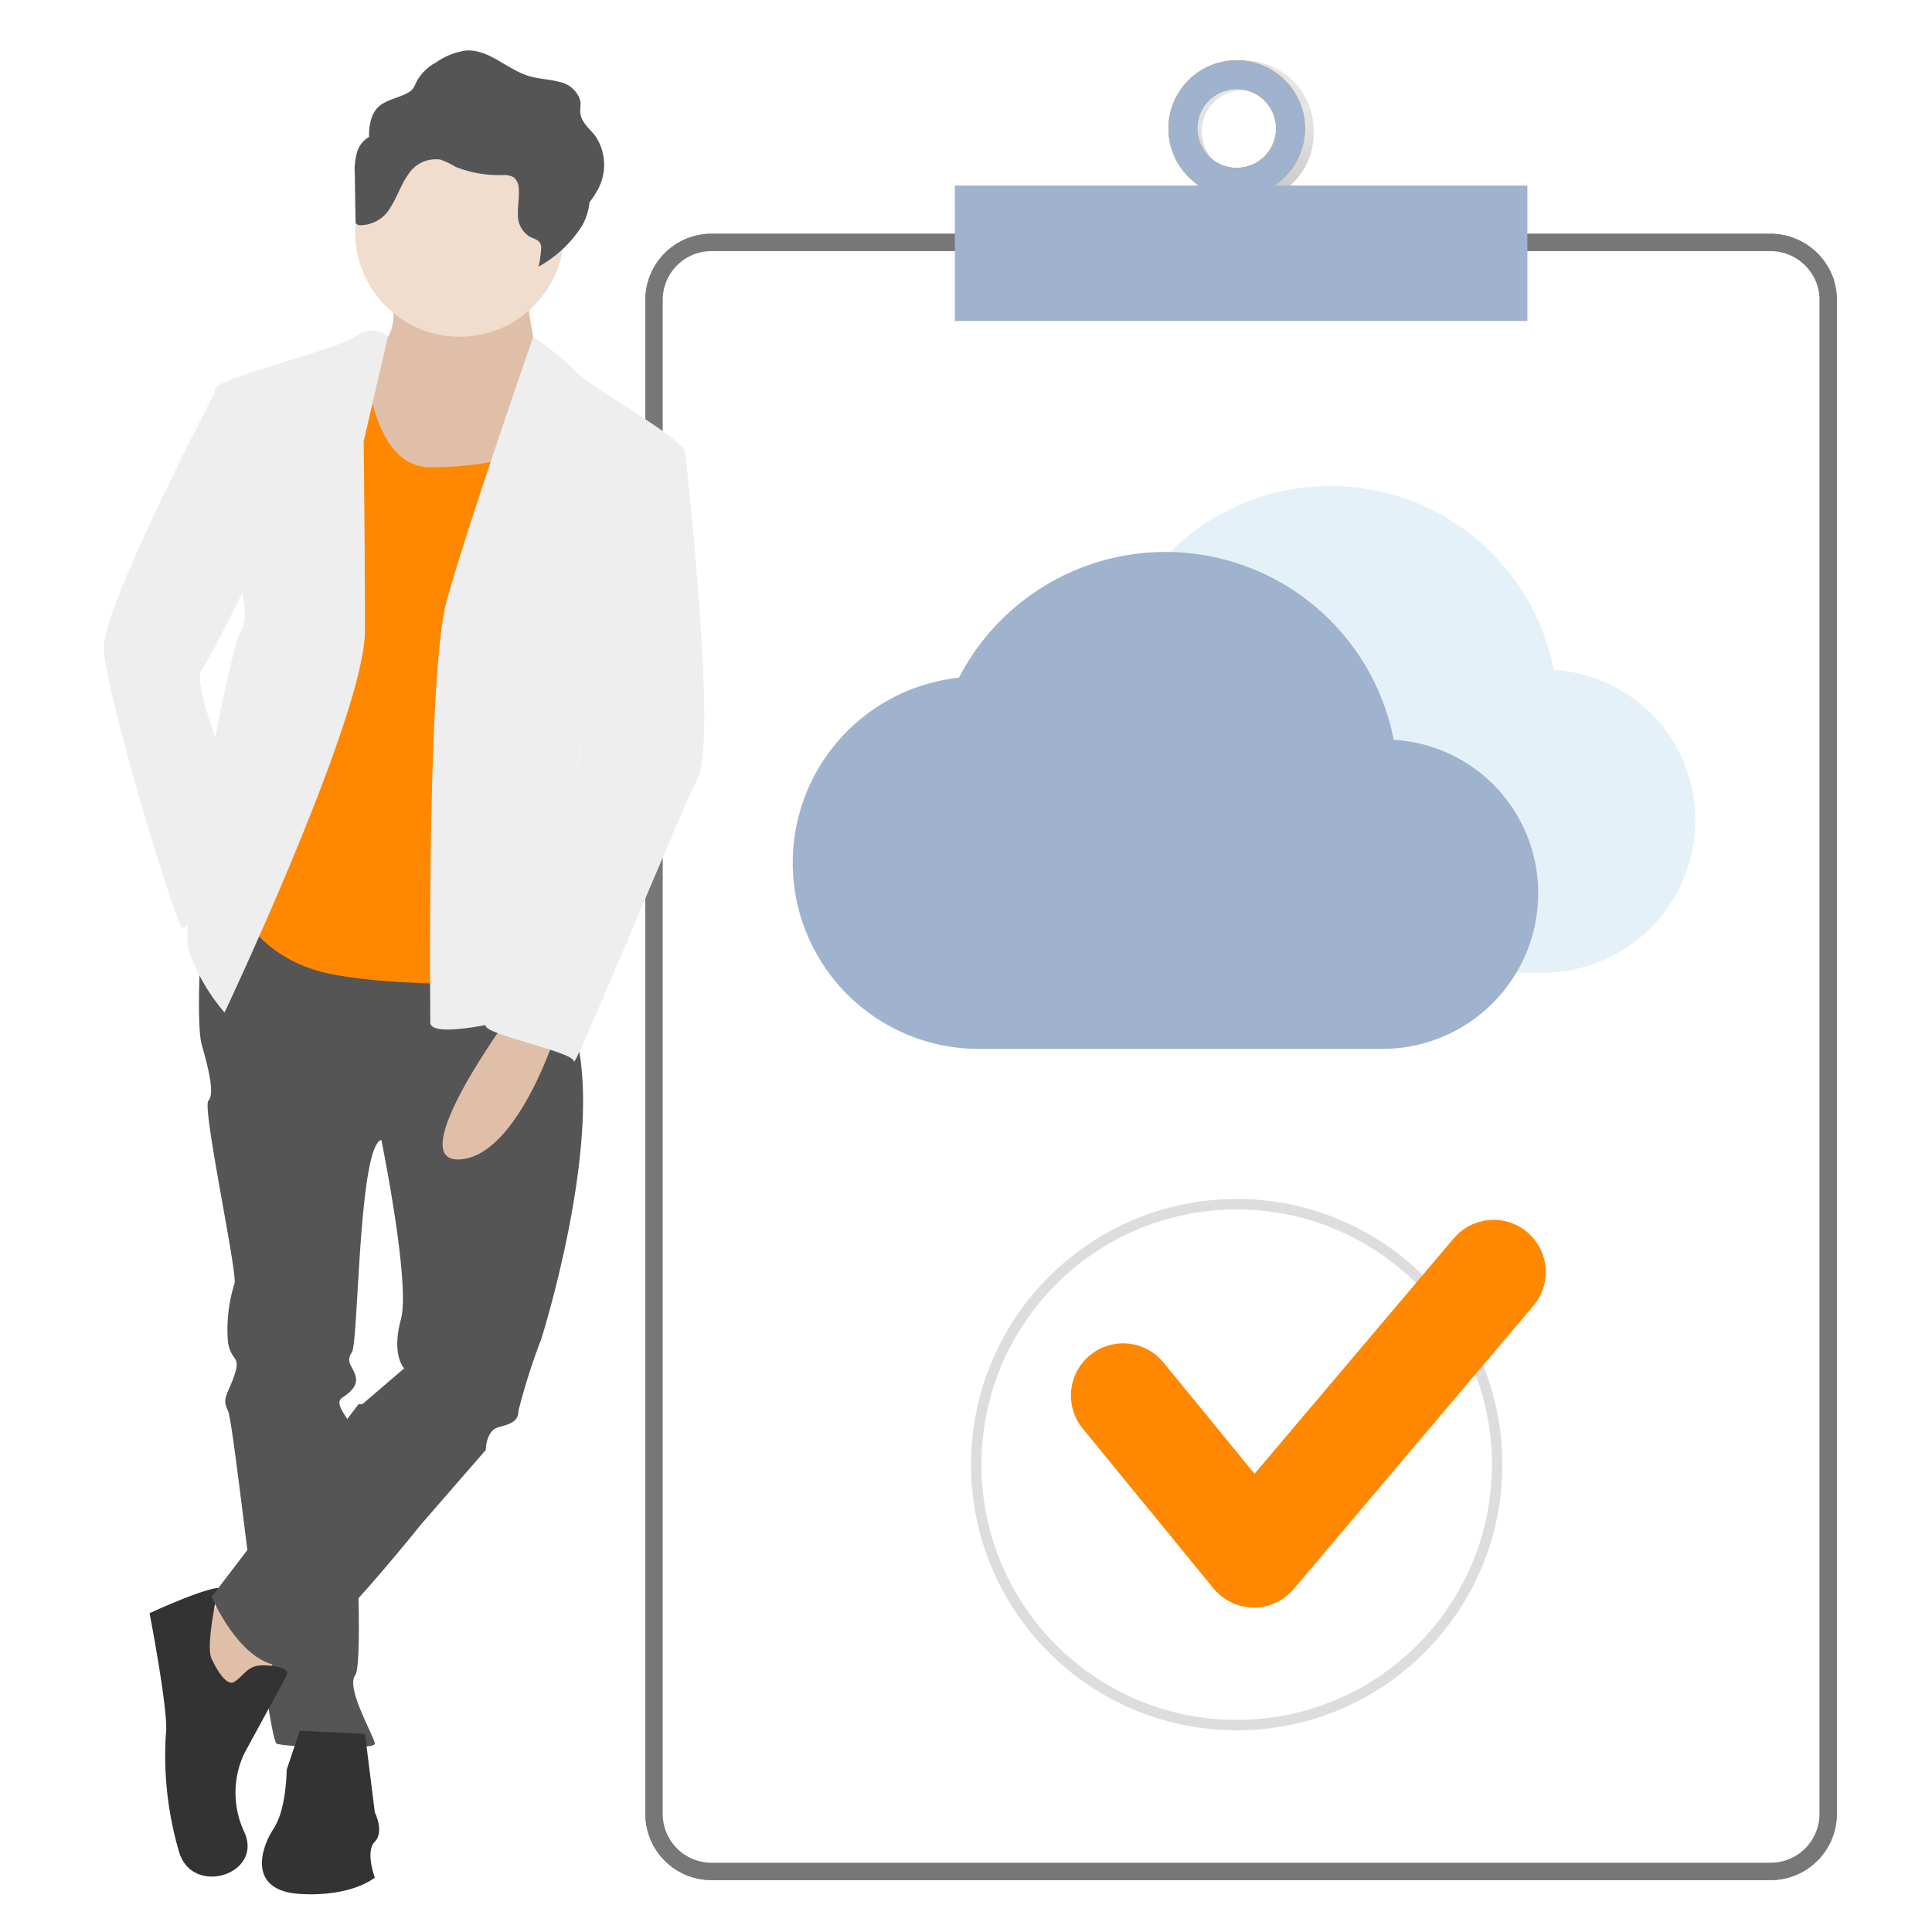
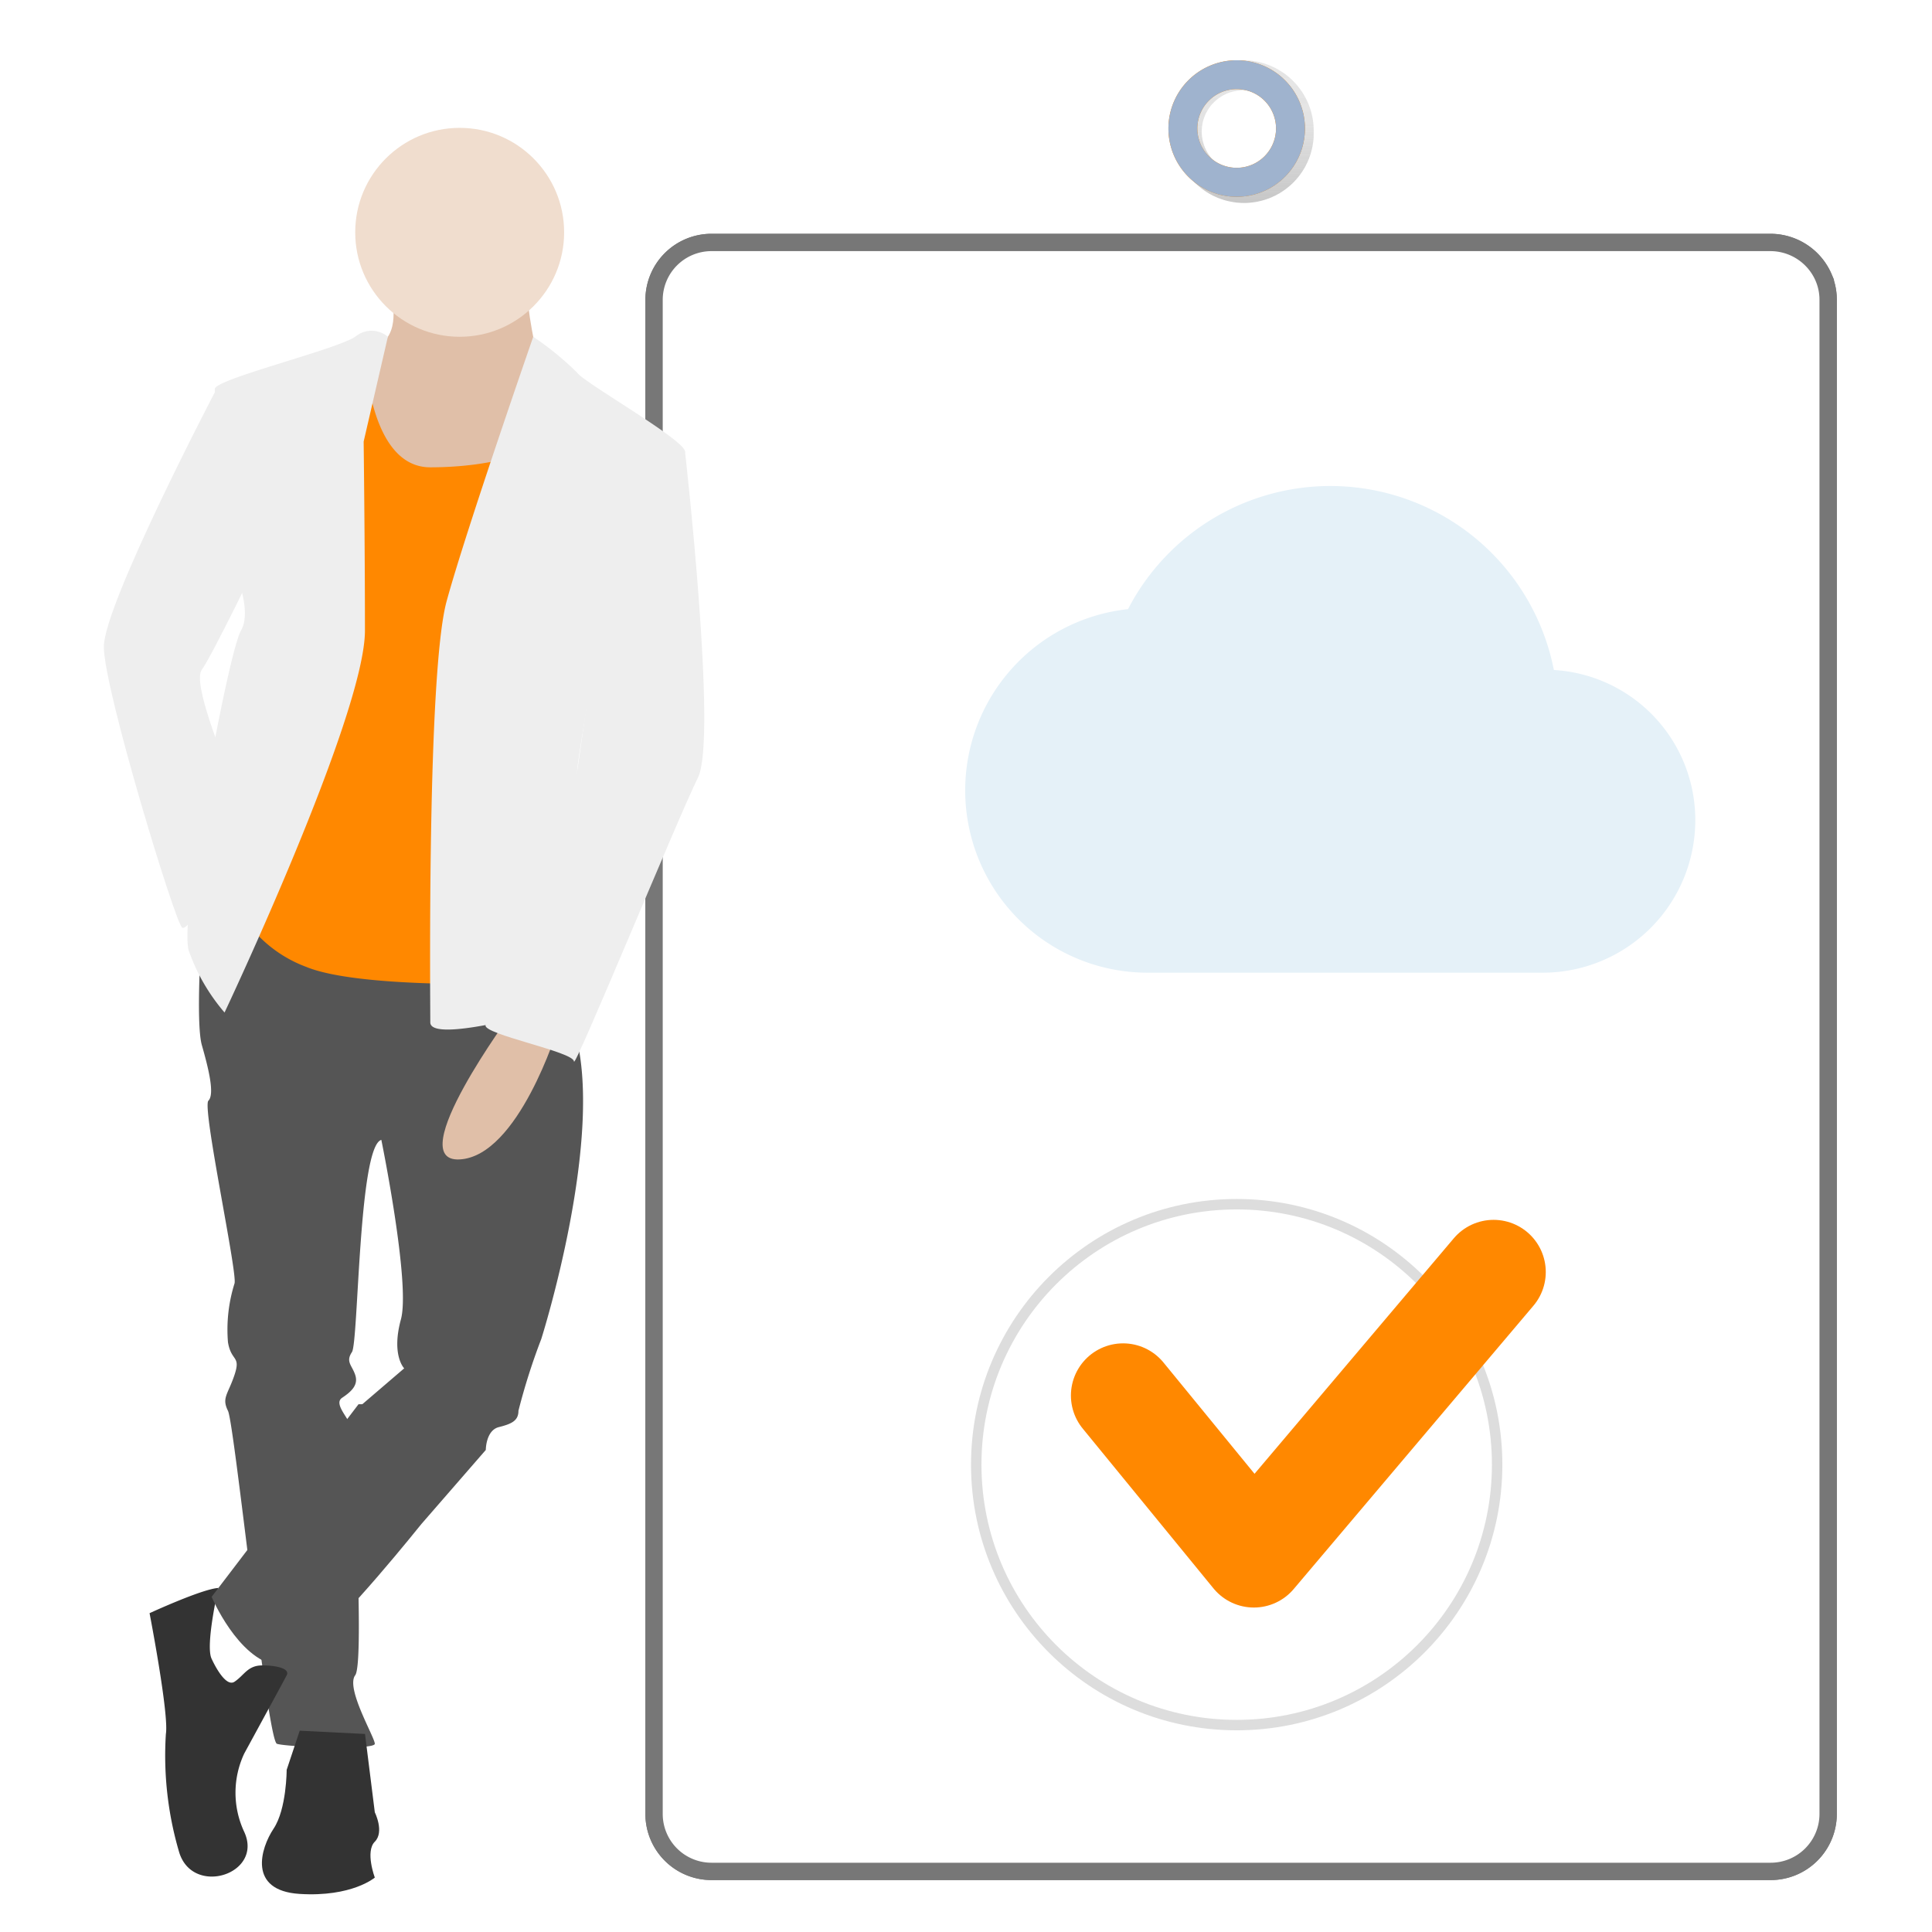
<svg xmlns="http://www.w3.org/2000/svg" id="be9c0e4c-9bfa-4bc1-9b2a-d953af7f940d" data-name="Ebene 1" viewBox="0 0 150 150">
  <defs>
    <style>.a46eb620-b5ab-4f80-b388-89c908dc6eca,.e9fff857-4032-4c1e-8837-2a70a63c7b1c{fill:#fff;stroke-miterlimit:10;}.a46eb620-b5ab-4f80-b388-89c908dc6eca{stroke:#777;stroke-width:1.346px;}.e5c6dbea-3624-4d25-ab43-bda6695962e2{fill:url(#bcf6619e-1d6c-4b25-b5c7-5db0610966d8);}.b61f0632-57cb-4cb4-b8b7-faadf3352bc2{fill:#f80;}.ac3e3ed8-6c46-4cd2-b286-18611da93f41{fill:#9fb3ce;}.e9fff857-4032-4c1e-8837-2a70a63c7b1c{stroke:#ddd;stroke-width:0.81px;}.bd024f49-49c4-4821-aa43-c9cb6c504f39{fill:none;stroke:#f80;stroke-linecap:round;stroke-linejoin:round;stroke-width:8.101px;}.ee170f3d-edd9-4062-bf8a-8cd1638128a0{fill:#e0bfa8;}.a9fc0f9a-12cd-402b-821e-e807f5bae42c{fill:#555;}.ae7c06cf-5bf6-4261-9f9a-770ee60dac20{fill:#333;}.e9c68db3-0d10-44e5-943f-a3ef108e628b{fill:#f0ddce;}.b425f3b8-192e-4e40-a7e6-ff0aa182de8a{fill:#eee;}.bfdcf80f-fae0-4cfd-930b-634351ec8b76{fill:#e5f1f8;}</style>
    <linearGradient id="bcf6619e-1d6c-4b25-b5c7-5db0610966d8" x1="259.807" y1="13882.813" x2="259.807" y2="13893.891" gradientTransform="matrix(1, 0, 0, -1, -163.22, 13898.57)" gradientUnits="userSpaceOnUse">
      <stop offset="0" stop-color="gray" stop-opacity="0.25" />
      <stop offset="0.54" stop-color="gray" stop-opacity="0.12" />
      <stop offset="1" stop-color="gray" stop-opacity="0.1" />
    </linearGradient>
  </defs>
  <title>strato-Illu-</title>
  <path id="bbeed809-172f-40f0-9d04-7832f2ac2e87" data-name="ee70bbe5-0fd0-40b4-b554-505cd54c2bbd" class="a46eb620-b5ab-4f80-b388-89c908dc6eca" d="M141.6,21.581a4.505,4.505,0,0,0-4.12-2.757H55.239a4.46,4.46,0,0,0-4.458,4.458V140.837a4.46,4.46,0,0,0,4.458,4.458h82.24a4.465,4.465,0,0,0,4.458-4.458V23.282a4.376,4.376,0,0,0-.338-1.7Z" />
  <path class="e5c6dbea-3624-4d25-ab43-bda6695962e2" d="M96.587,4.679a5.475,5.475,0,0,0-5.408,5.539,5.41,5.41,0,1,0,10.817,0A5.475,5.475,0,0,0,96.587,4.679Zm0,8.734A3.2,3.2,0,1,1,99.7,10.136c0,.027,0,.055,0,.082A3.157,3.157,0,0,1,96.587,13.413Z" />
  <path class="b61f0632-57cb-4cb4-b8b7-faadf3352bc2" d="M96.016,4.679a5.3,5.3,0,1,0,5.3,5.3A5.3,5.3,0,0,0,96.016,4.679Zm0,8.35a3.055,3.055,0,1,1,3.055-3.055,3.055,3.055,0,0,1-3.055,3.055Z" />
  <path id="b4a9b635-38a7-4310-b3a1-ed06fbeb7a02" data-name="ee70bbe5-0fd0-40b4-b554-505cd54c2bbd" class="a46eb620-b5ab-4f80-b388-89c908dc6eca" d="M141.6,21.581a4.505,4.505,0,0,0-4.12-2.757H55.239a4.46,4.46,0,0,0-4.458,4.458V140.837a4.46,4.46,0,0,0,4.458,4.458h82.24a4.465,4.465,0,0,0,4.458-4.458V23.282a4.376,4.376,0,0,0-.338-1.7Z" />
  <path class="e5c6dbea-3624-4d25-ab43-bda6695962e2" d="M96.587,4.679a5.475,5.475,0,0,0-5.408,5.539,5.41,5.41,0,1,0,10.817,0A5.475,5.475,0,0,0,96.587,4.679Zm0,8.734A3.2,3.2,0,1,1,99.7,10.136c0,.027,0,.055,0,.082A3.157,3.157,0,0,1,96.587,13.413Z" />
  <path class="ac3e3ed8-6c46-4cd2-b286-18611da93f41" d="M96.016,4.679a5.3,5.3,0,1,0,5.3,5.3A5.3,5.3,0,0,0,96.016,4.679Zm0,8.35a3.055,3.055,0,1,1,3.055-3.055,3.055,3.055,0,0,1-3.055,3.055Z" />
-   <rect class="ac3e3ed8-6c46-4cd2-b286-18611da93f41" x="74.133" y="14.406" width="44.452" height="10.516" />
  <circle class="e9fff857-4032-4c1e-8837-2a70a63c7b1c" cx="96.016" cy="113.715" r="20.221" />
  <polyline class="bd024f49-49c4-4821-aa43-c9cb6c504f39" points="87.196 108.348 97.349 120.758 115.963 98.759" />
  <path class="ee170f3d-edd9-4062-bf8a-8cd1638128a0" d="M41.012,22.346c-.254,1.267.76,5.576.76,5.576v8.617l-3.041,5.83L30.62,40.848l-3.041-8.364s.507-4.816,2.028-5.829.76-3.8.76-3.8S41.265,21.079,41.012,22.346Z" />
  <path class="a9fc0f9a-12cd-402b-821e-e807f5bae42c" d="M41.049,72.037s.977-.268,3.511,7.842-2.534,24.078-2.534,24.078a49.15,49.15,0,0,0-1.774,5.576c0,.76-.507,1.014-1.521,1.267s-1.014,1.774-1.014,1.774l-5.069,5.83-4.816-9.125,3.549-3.041s-1.014-1.014-.254-3.8S29.607,88.5,29.607,88.5c-1.775.506-1.775,15.713-2.281,16.474s0,1.014.253,1.774-.253,1.267-1.014,1.774.761,1.774.761,2.535,1.013,18,.253,19.008,1.521,4.816,1.521,5.323-6.843.253-7.6,0-3.295-24.838-3.8-25.852,0-1.267.507-2.788-.253-1.014-.507-2.535a11.926,11.926,0,0,1,.507-4.562c.254-.76-2.534-13.686-2.027-14.193s0-2.534-.507-4.309,0-9.124,0-9.124l6.59-1.267Z" />
-   <polygon class="ee170f3d-edd9-4062-bf8a-8cd1638128a0" points="22.257 126.768 18.708 134.625 16.427 134.625 15.413 126.26 18.201 123.219 22.257 126.768" />
  <path class="ae7c06cf-5bf6-4261-9f9a-770ee60dac20" d="M16.954,123.289c-1.248.07-5.342,1.958-5.342,1.958s1.52,7.857,1.267,9.377a26.481,26.481,0,0,0,1.014,9.125c1.014,3.548,6.589,1.774,5.069-1.521a7.161,7.161,0,0,1,0-6.083s3.041-5.576,3.3-6.083-.761-.76-1.9-.76-1.393.76-2.154,1.267-1.774-1.774-1.774-1.774C15.92,127.781,16.954,123.289,16.954,123.289Z" />
  <path class="ae7c06cf-5bf6-4261-9f9a-770ee60dac20" d="M28.339,134.624l.761,6.083s.76,1.521,0,2.281,0,2.788,0,2.788-1.774,1.521-5.83,1.268-3.041-3.549-2.027-5.069,1.014-4.563,1.014-4.563l1.013-3.041Z" />
  <path class="a9fc0f9a-12cd-402b-821e-e807f5bae42c" d="M33.408,114.1l-.76,4.309s-6.083,7.6-8.364,9.124S21.5,129.3,21.5,129.3c-3.041-.507-5.069-5.322-5.069-5.322l11.405-14.954h2.282Z" />
  <circle class="e9c68db3-0d10-44e5-943f-a3ef108e628b" cx="35.689" cy="18.037" r="8.11" />
  <path class="b61f0632-57cb-4cb4-b8b7-faadf3352bc2" d="M23.524,30.456,19.976,47.691,18.2,70a10.106,10.106,0,0,0,5.576,5.069c4.309,1.774,17.235,1.267,17.235,1.267S44.053,62.9,43.8,62.645s3.548-25.6,3.548-25.6-4.055-7.1-4.055-4.562-5.069,3.8-9.885,3.8-5.069-8.871-5.069-8.871l-2.534,1.014Z" />
  <path class="b425f3b8-192e-4e40-a7e6-ff0aa182de8a" d="M28.234,34.284s.1,8.085.1,14.674-10.9,29.654-10.9,29.654A14.974,14.974,0,0,1,14.653,73.8c-.76-2.534,3.041-23.064,4.055-24.838s-.76-5.576-1.52-6.589a3.749,3.749,0,0,1-.507-2.535V30.2c0-.76,9.377-3.041,10.9-4.055a1.956,1.956,0,0,1,2.533,0Z" />
  <path class="b425f3b8-192e-4e40-a7e6-ff0aa182de8a" d="M20.229,43.129s-3.8,7.857-4.562,8.871,1.774,7.1,1.774,7.1L16.174,69.234s-1.521,3.042-2.028,2.788-6.083-18.5-6.083-21.8,8.618-19.77,8.618-19.77h2.281Z" />
  <path class="b425f3b8-192e-4e40-a7e6-ff0aa182de8a" d="M34.676,46.677c-1.521,5.576-1.268,30.921-1.268,32.7S43.8,78.105,43.8,78.105s1.014-17.235,1.014-18.248S47.348,44.65,47.348,44.65s6.083-8.618,5.83-9.632-7.857-5.322-8.364-6.082A23.61,23.61,0,0,0,41.4,26.148S36.2,41.1,34.676,46.677Z" />
  <path class="ee170f3d-edd9-4062-bf8a-8cd1638128a0" d="M43.293,79.879s-3.041,9.885-7.6,10.138,4.056-11.4,4.056-11.4Z" />
  <path class="b425f3b8-192e-4e40-a7e6-ff0aa182de8a" d="M47.348,41.608s-2.281,16.728-2.534,18.249S43.8,64.57,43.8,64.57,40.758,70,41.012,71.262,40.505,73.8,40,74.81s-2.028,4.055-2.3,4.772,6.862,2.071,6.862,2.832,8.111-19.009,9.631-22.05-1.013-25.346-1.013-25.346l-3.042-.76Z" />
-   <path class="a9fc0f9a-12cd-402b-821e-e807f5bae42c" d="M27.547,13.568l.055,3.558a.4.4,0,0,0,.054.237.408.408,0,0,0,.3.123,2.721,2.721,0,0,0,2.384-1.422c.512-.8.788-1.727,1.342-2.5a2.538,2.538,0,0,1,2.5-1.175,5.622,5.622,0,0,1,1.169.557,9.063,9.063,0,0,0,3.756.642,1.458,1.458,0,0,1,.761.171,1.083,1.083,0,0,1,.4.816c.075.675-.077,1.354-.059,2.032a1.981,1.981,0,0,0,.89,1.754c.3.162.7.24.849.536a.885.885,0,0,1,.061.449,7.076,7.076,0,0,1-.2,1.358A9.357,9.357,0,0,0,45.2,17.516a4.676,4.676,0,0,0,.571-1.819,6.07,6.07,0,0,0,.541-.8,4.009,4.009,0,0,0-.081-4.326c-.424-.559-1.057-1.035-1.163-1.714-.053-.342.04-.693-.013-1.035a2.1,2.1,0,0,0-1.636-1.463c-.762-.213-1.577-.222-2.335-.448-1.721-.511-3.1-2.1-4.9-1.989a5.371,5.371,0,0,0-2.345.936,3.642,3.642,0,0,0-1.444,1.387c-.255.442-.224.681-.714.95-1.128.621-2.324.541-2.829,1.945a4.313,4.313,0,0,0-.194,1.488,2.02,2.02,0,0,0-.918,1.128A5.07,5.07,0,0,0,27.547,13.568Z" />
  <path class="bfdcf80f-fae0-4cfd-930b-634351ec8b76" d="M120.642,52.018a17.685,17.685,0,0,0-33.063-4.724,14.153,14.153,0,0,0,1.535,28.225h30.7a11.843,11.843,0,0,0,11.808-11.808A11.664,11.664,0,0,0,120.642,52.018Z" />
-   <path class="ac3e3ed8-6c46-4cd2-b286-18611da93f41" d="M108.212,57.439a18.057,18.057,0,0,0-33.76-4.822A14.451,14.451,0,0,0,76.02,81.436h31.349a12.094,12.094,0,0,0,12.057-12.057A11.911,11.911,0,0,0,108.212,57.439Z" />
</svg>